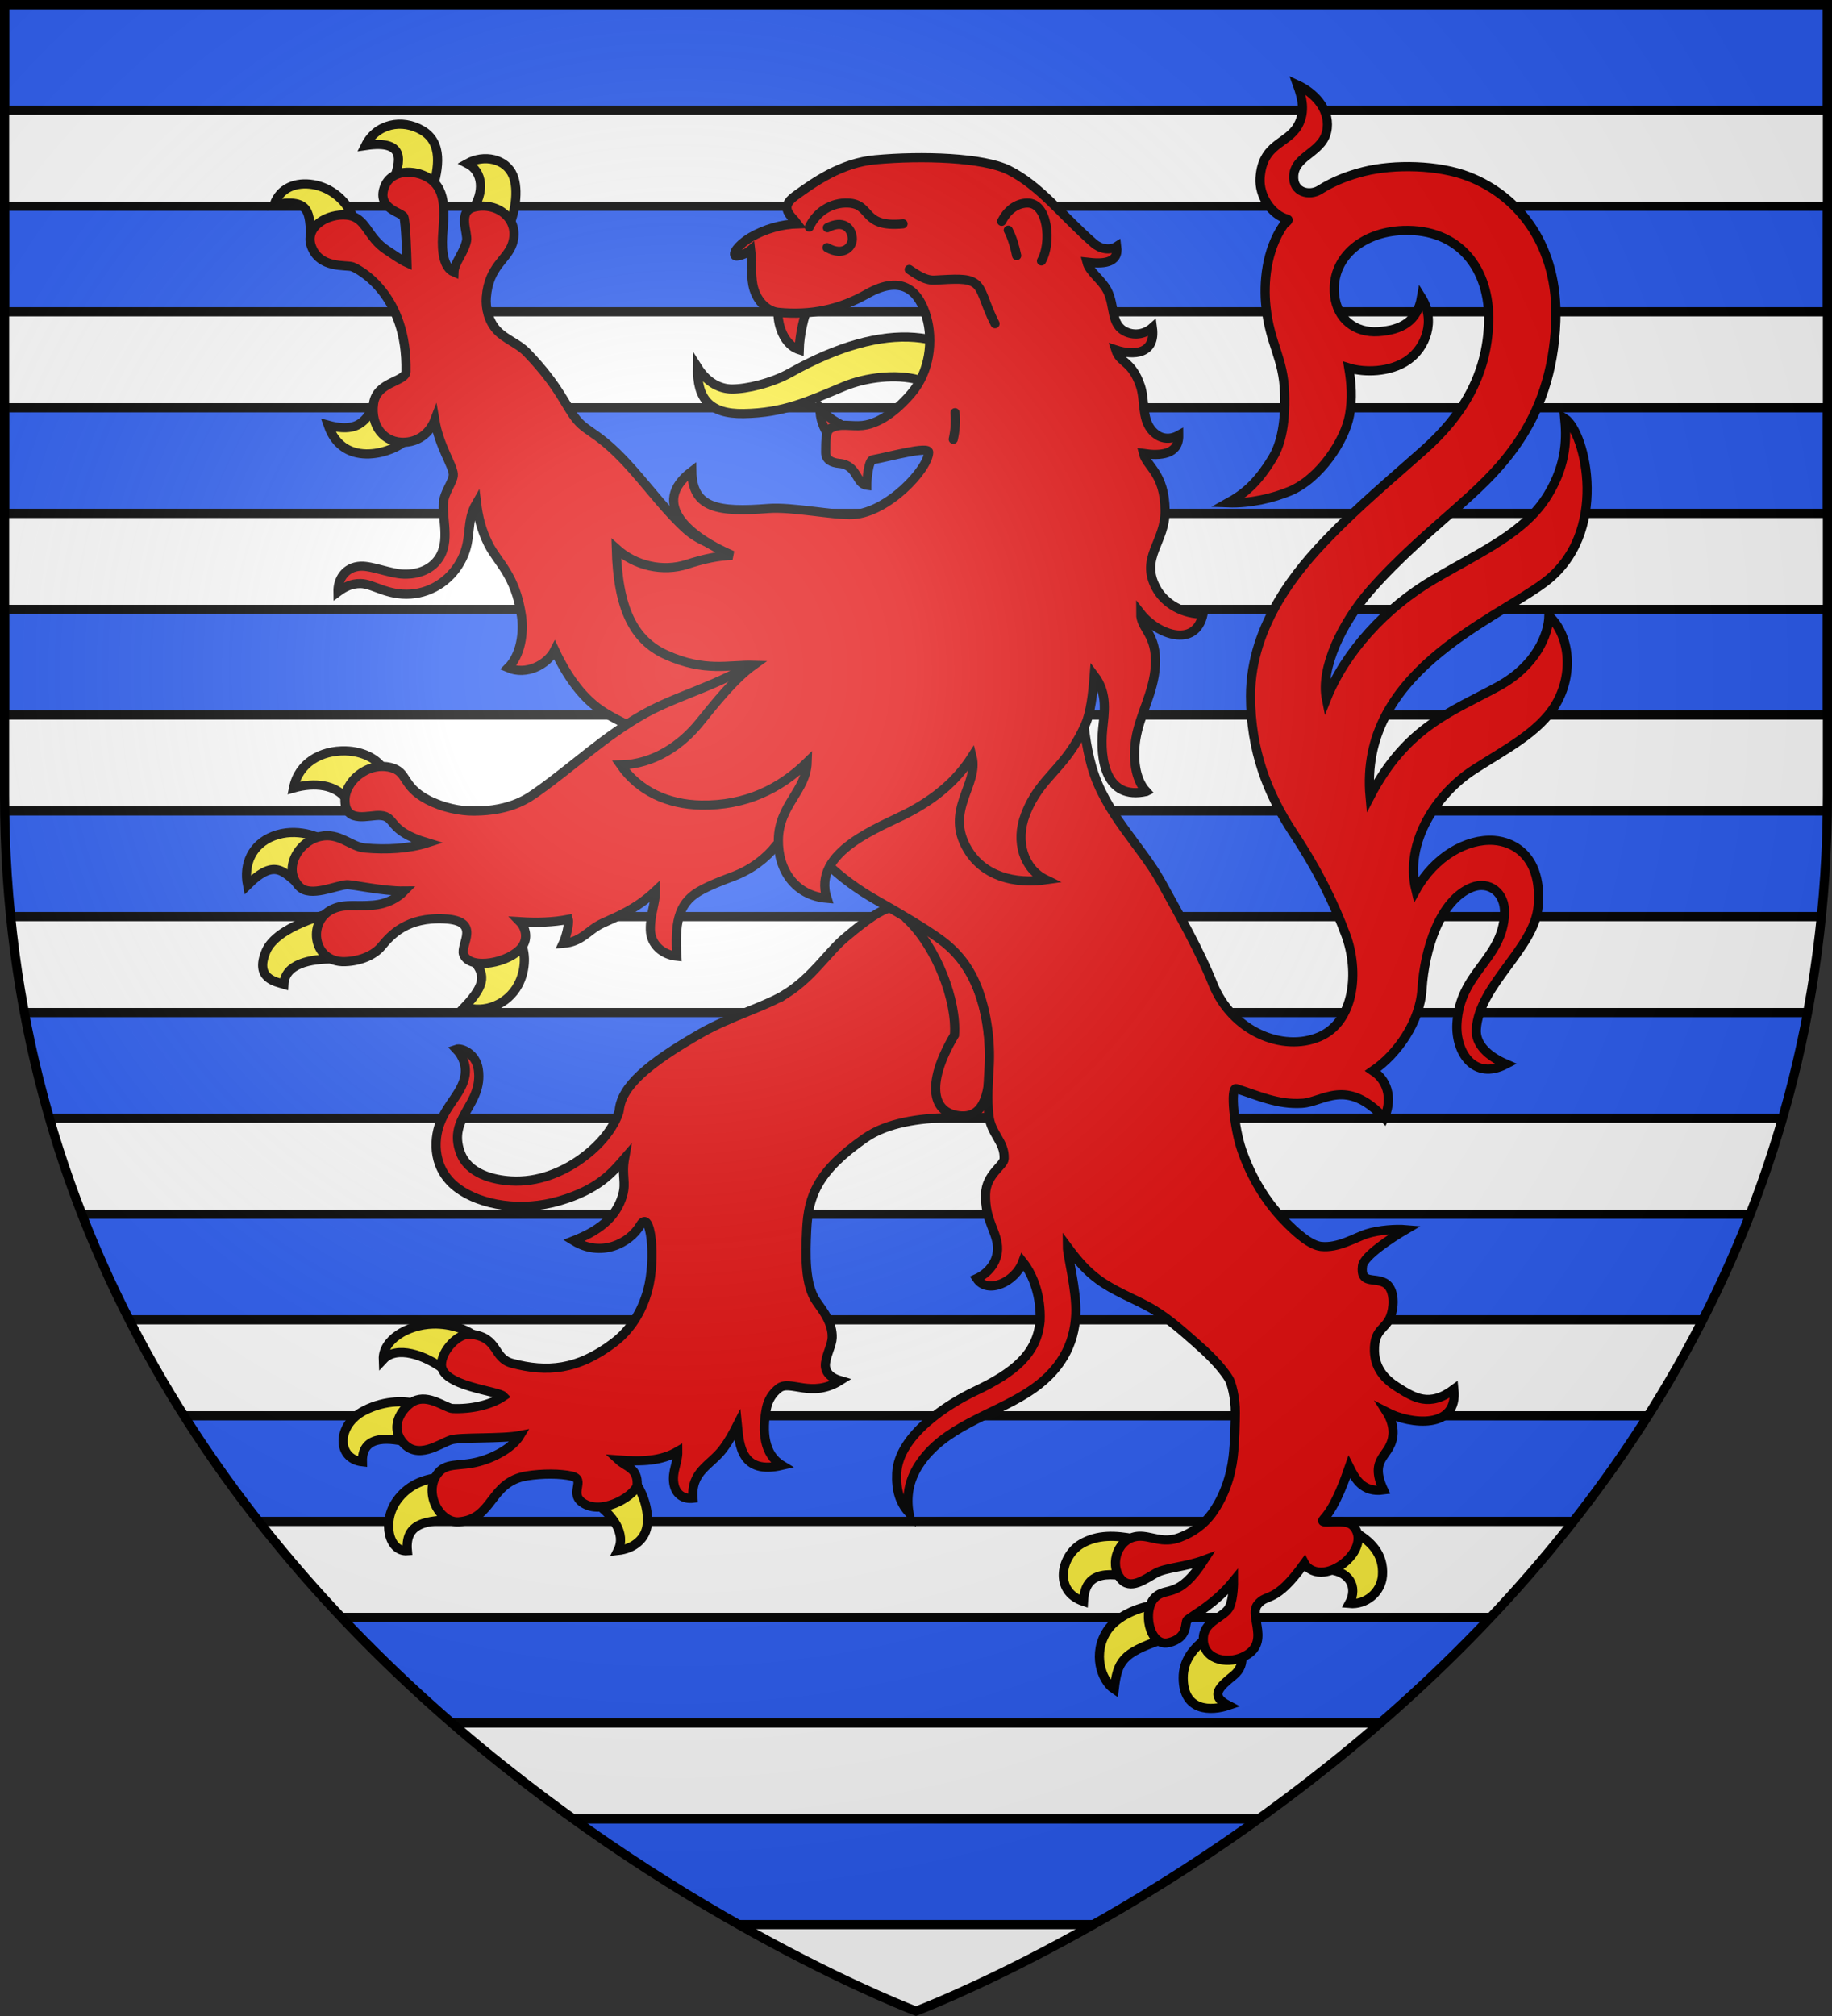
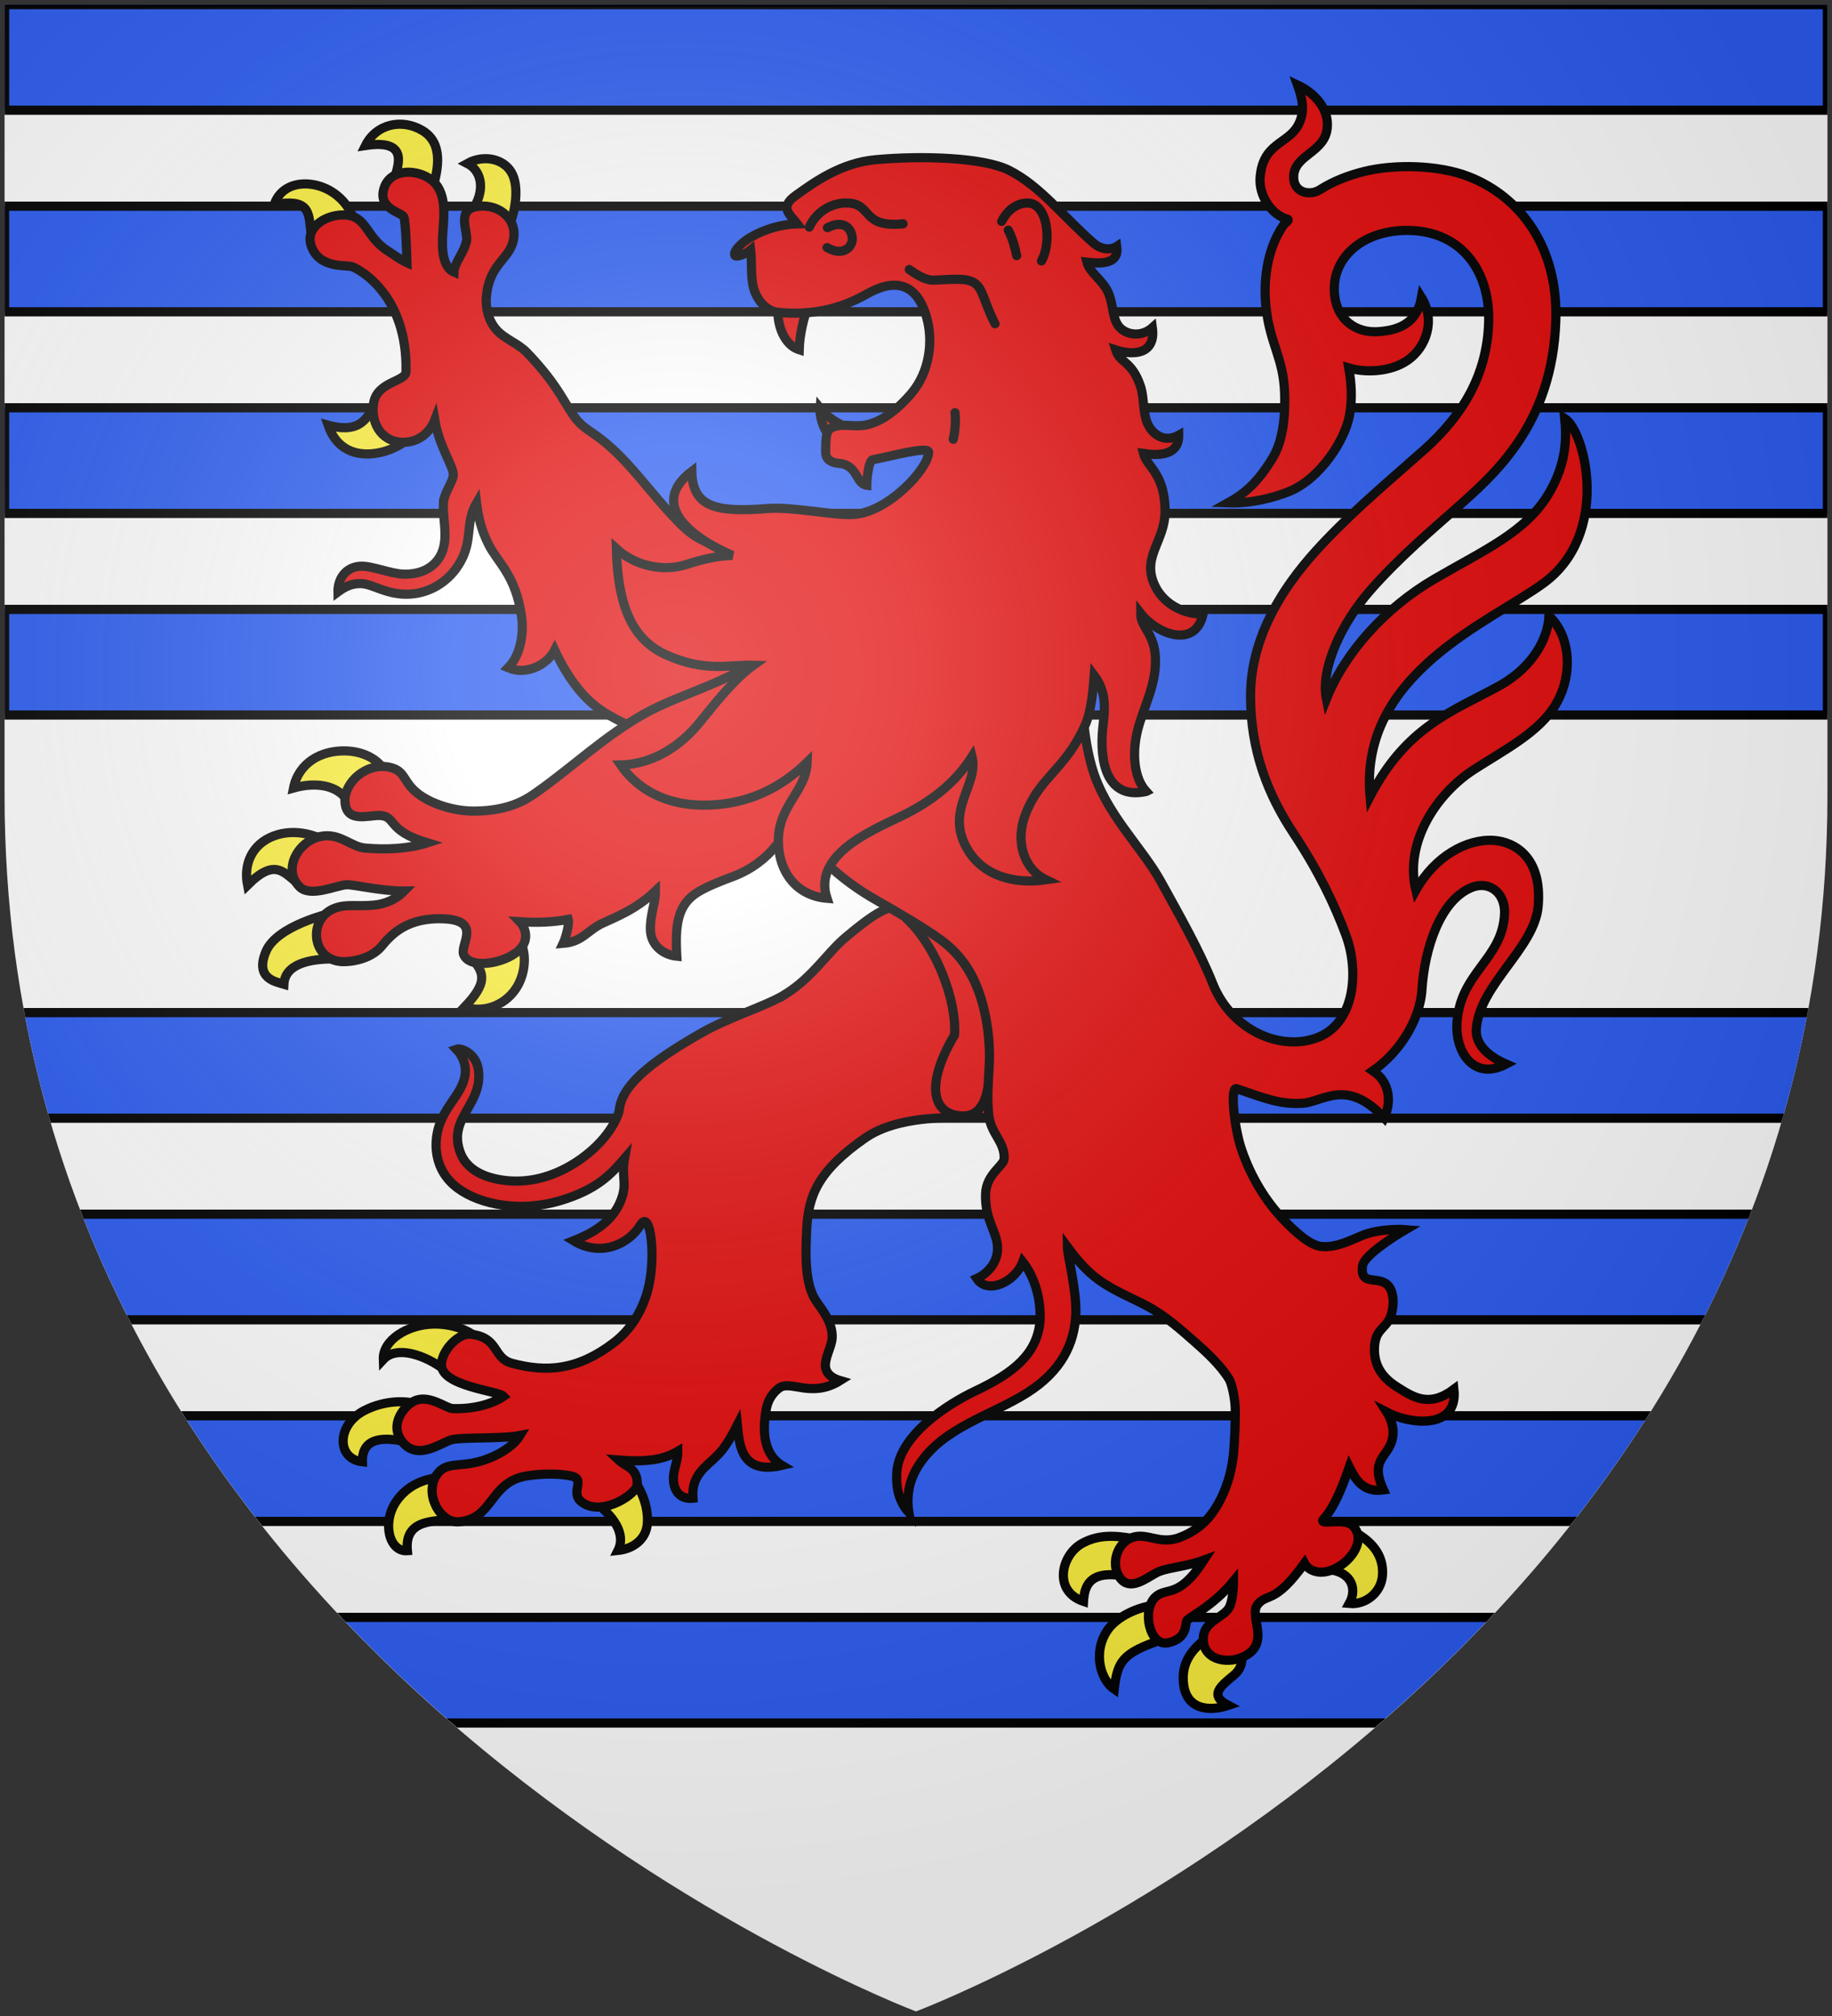
<svg xmlns="http://www.w3.org/2000/svg" width="600" height="660" version="1">
  <rect width="100%" height="100%" fill="#333333" stroke="none" />
  <defs>
    <clipPath id="j">
      <path fill="none" stroke="#000" stroke-width="3" d="M300 658.4S1.5 545.98 1.5 260.28V1.5h597v258.78C598.5 545.98 300 658.4 300 658.4z" />
    </clipPath>
    <clipPath id="i">
      <path fill="none" stroke="#000" stroke-width="3" d="M300 658.4S1.5 545.98 1.5 260.28V1.5h597v258.78C598.5 545.98 300 658.4 300 658.4z" />
    </clipPath>
    <clipPath id="h">
      <path fill="none" stroke="#000" stroke-width="3" d="M300 658.4S1.5 545.98 1.5 260.28V1.5h597v258.78C598.5 545.98 300 658.4 300 658.4z" />
    </clipPath>
    <clipPath id="g">
      <path fill="none" stroke="#000" stroke-width="3" d="M300 658.4S1.5 545.98 1.5 260.28V1.5h597v258.78C598.5 545.98 300 658.4 300 658.4z" />
    </clipPath>
    <clipPath id="f">
      <path fill="none" stroke="#000" stroke-width="3" d="M300 658.4S1.5 545.98 1.5 260.28V1.5h597v258.78C598.5 545.98 300 658.4 300 658.4z" />
    </clipPath>
    <clipPath id="e">
      <path fill="none" stroke="#000" stroke-width="3" d="M300 658.4S1.5 545.98 1.5 260.28V1.5h597v258.78C598.5 545.98 300 658.4 300 658.4z" />
    </clipPath>
    <clipPath id="d">
      <path fill="none" stroke="#000" stroke-width="3" d="M300 658.4S1.5 545.98 1.5 260.28V1.5h597v258.78C598.5 545.98 300 658.4 300 658.4z" />
    </clipPath>
    <clipPath id="c">
      <path fill="none" stroke="#000" stroke-width="3" d="M300 658.4S1.5 545.98 1.5 260.28V1.5h597v258.78C598.5 545.98 300 658.4 300 658.4z" />
    </clipPath>
    <clipPath id="b">
      <path fill="none" stroke="#000" stroke-width="3" d="M300 658.4S1.5 545.98 1.5 260.28V1.5h597v258.78C598.5 545.98 300 658.4 300 658.4z" />
    </clipPath>
    <clipPath id="a">
-       <path fill="none" stroke="#000" stroke-width="3" d="M300 658.4S1.5 545.98 1.5 260.28V1.5h597v258.78C598.5 545.98 300 658.4 300 658.4z" />
-     </clipPath>
+       </clipPath>
    <radialGradient id="k" cx="221.44" cy="226.33" r="300" gradientTransform="matrix(1.353 0 0 1.349 601.95 -85.747)" gradientUnits="userSpaceOnUse">
      <stop offset="0" stop-color="#fff" stop-opacity=".314" />
      <stop offset=".19" stop-color="#fff" stop-opacity=".251" />
      <stop offset=".6" stop-color="#6b6b6b" stop-opacity=".125" />
      <stop offset="1" stop-opacity=".125" />
    </radialGradient>
  </defs>
  <path fill="#fff" fill-rule="evenodd" d="M300 658.5s298.5-112.44 298.5-398.18V1.5H1.5v258.82C1.5 546.07 300 658.5 300 658.5" />
  <g fill="#2b5df2" stroke="#000" stroke-width="3">
    <path d="M1.5 595.5h597v34.579H1.5z" clip-path="url(#a)" />
    <path d="M1.5 529.5h597v34.579H1.5z" clip-path="url(#b)" />
    <path d="M1.5 463.5h597v34.579H1.5z" clip-path="url(#c)" />
    <path d="M1.5 397.5h597v34.579H1.5z" clip-path="url(#d)" />
    <path d="M1.5 331.5h597v34.579H1.5z" clip-path="url(#e)" />
-     <path d="M1.5 265.5h597v34.579H1.5z" clip-path="url(#f)" />
    <path d="M1.5 199.5h597v34.579H1.5z" clip-path="url(#g)" />
    <path d="M1.5 133.5h597v34.579H1.5z" clip-path="url(#h)" />
    <path d="M1.5 67.5h597v34.579H1.5z" clip-path="url(#i)" />
    <path d="M1.5 1.5h597v34.58H1.5z" clip-path="url(#j)" />
  </g>
  <g fill-rule="evenodd" stroke="#000" stroke-width="2.909">
    <path fill="#fcef3c" d="M106.22 97.771c-.838-6.485.333-12.022-11.769-9.755 1.893-5.499 7.083-7.249 12.29-6.402 5.811.946 11.103 5.204 13.083 11.302zm26.427-18.078c1.284-4.494 4.505-12.526-9.187-10.466 3.414-6.894 11.609-8.625 18.057-4.757 6.587 3.951 5.121 11.989 3.254 18.382zm24.52 10.244c4.211-5.747 3.608-12.468-1.388-15.019 5.276-2.966 12.256-1.532 14.492 3.86 1.918 4.625.58 12.144-1.533 16.625zM136.07 162.93c-2.953 3.25-19.454 9.648-24.471-4.894 10.562 2.896 12.373-2.74 14.767-6.326zm-18.796 113.68c-3.377-4.386-9.826-5.277-16.654-3.372 1.581-7.87 8.595-12.032 16.662-11.778 5.187.164 9.646 2.362 11.819 5.668zm-13.818 28.107c-5.854-4.316-8.217-9.79-17.437-.637-1.326-6.734 1.48-12.957 8.166-15.555 7.598-2.953 14.84.684 14.84.684zm10.317 22.797c-8.264-.098-15.865 1.68-16.213 8.033-2.587-.778-9.355-1.796-5.661-10.476 3.463-8.139 20.297-11.998 20.297-11.998zm43.629.035c3.911 4.578 4.691 7.657-2.489 15.233 6.485 2.183 13.69-.91 16.956-6.964 2.262-4.193 2.653-9.54.972-13.195zm-8.723 130.52c-6.383-4.879-15.391-7.856-19.568-3.365-.244-6.147 7.613-11.023 15.762-11.247 5.714-.157 11.436 1.786 14.48 4.843-2.252 2.255-6.89 5.213-10.674 9.768zm-12.341 22.797c-6.524-1.534-14.075-1.733-13.863 6.327-8.278-.94-8.251-11.733.649-16.292 6.878-3.523 13.737-3.015 16.32-2.102zm16.472 24.424c-7.343.874-17.03-.212-16.065 10.139-5.844.434-8.17-9.128-3.362-15.892 3.406-4.793 8.344-6.832 13.413-7.356zm43.687-5.027c5.413 3.928 9.769 9.714 7.097 15.083 4.986-.534 8.9-3.648 9.295-8.42.464-5.622-2.083-11.05-4.136-13.716zm166.64 23.029c-10.123-1.46-11.54 3.652-11.812 8.233-9.666-3.243-7.117-14.55-.658-18.295 5.174-3 10.743-2.701 16.615-1.598zm12.718 20.487c-12.151 4.213-13.754 6.697-14.786 15.628-4.205-2.837-6.946-11.498-2.202-18.64 2.99-4.499 9.718-7.335 14.607-8zm25.695 4.821c.27 2.402-.356 4.593-2.605 6.44-4.326 3.553-7.772 6.331-1.688 9.503-5.44 1.844-14.21 1.976-14.298-8.628-.047-5.629 3.204-9.446 7.045-12.425zm26.49-27.22c7.59.15 10.557 5.478 7.63 10.803 5.305.508 10.132-3.564 10.528-8.871.513-6.868-3.86-11.104-8.96-13.881z" transform="matrix(1.032 0 0 1.031 -7.705 -23.73)" />
    <g fill="#e20909">
      <path d="M148.18 182.84c-.298 6.03 2.459 13.3-2.418 18.706-2.226 2.468-5.811 3.916-10.203 3.785-4.155-.124-10.099-2.692-13.634-2.523-4.934.236-7.293 4.23-7.207 8.158 2.085-1.537 4.217-2.68 7.206-2.642 3.923.047 8.408 3.848 15.854 3.335 7.125-.49 13.266-4.903 16.389-11.357 3.183-6.577 1.046-11.566 4.53-17.568.539 4.432 1.495 8.51 3.76 13.057 2.93 5.885 8.603 9.727 10.514 22.858.777 5.338-.246 12.394-4.234 16.413 5.75 2.48 12.388-.94 14.764-5.588 3.833 8.157 8.932 15.631 15.996 19.903 9.098 5.502 18.196 8.5 28.723 9.3l19.571-16.769 11.091-36.657c-5.702-1.96-12.289-4.607-17.19-6.461-5.575-2.109-11.65-3.339-16.484-7.709-5.836-5.276-11.242-12.416-16.635-18.558-10.692-12.176-14.369-11.83-17.978-16.092-3.728-4.402-5.336-10.464-15.858-21.418-2.896-3.016-6.924-4.224-9.602-7.15-2.611-2.852-3.616-6.961-3.33-10.485.807-9.928 6.59-11.783 8.278-16.976 2.5-7.685-4.68-13.4-12.094-11.62-5.46 1.31-1.955 8.076-2.45 10.643-.73 3.777-3.913 7.056-4.009 10.007-3.246-1.357-3.888-6.5-3.6-11.435.361-6.212 1.746-14.499-4.254-18.359-4.652-2.993-12.31-2.878-14.282 2.979-2.292 6.806 5.709 7.823 6.237 9.321.629 1.783.937 12.69.988 14.493-2.084-.94-3.867-2.326-6.302-3.896-6.568-4.233-6.424-10.569-12.801-11.217-5.876-.597-13.397 3.546-11.294 9.735 2.529 7.442 11.177 5.98 13.067 6.675 2.147.79 17.54 8.87 17.023 33.292-.07 3.302-9.33 3.074-10.3 10.174-.964 7.059 3.316 12.64 10.02 12.26 5.016-.285 8.124-3.7 9.41-7.068 1.424 8.39 5.657 14.198 5.882 17.202.164 2.182-2.968 5.701-3.143 9.25zm108.81 155.7c-6.09 3.903-17.781 7.239-27.002 12.51-17.061 9.753-25.287 16.974-25.998 24.524-.072.77-2.29 8.415-12.206 15.478-5.93 4.224-13.679 7.474-22.179 6.958-5.653-.344-13.536-2.22-16.046-9-4.145-11.194 7.281-15.092 5.708-26.39-.711-5.112-5.45-6.96-6.97-6.425 2.172 2.277 3.3 5.42 2.704 8.57-1.018 5.378-5.451 8.644-7.825 14.729-2.29 5.867-2.283 15.032 5.591 20.837 7.365 5.43 20.167 7.576 32.335 3.98 12.131-3.585 16.525-8.758 20.569-13.444-.952 5.421.565 7.521-.588 11.6-2.177 7.707-8.433 11.697-15.603 14.531 8.731 5.388 17.74.915 21.213-4.974 3.27-5.543 5.102 10.618 2.327 20.76-1.859 6.795-5.521 12.576-10.685 16.53-11.565 8.853-21.388 9.506-32.314 6.618-6.299-1.665-4.002-8.161-13.088-9.252-4.06-.487-9.312 5.273-9.376 9.625-.099 6.944 18.073 8.337 19.72 10.098-4.16 2.826-10.552 4.145-16.223 3.873-2.088-.1-7.59-4.683-12.255-2.327-2.82 1.425-8.128 7.302-3.606 12.957 4.735 5.924 11.788.515 15.36-.654 2.908-.952 16.206-.279 21.93-1.404-2.139 3.564-7.454 6.764-12.937 8.267-6.525 1.79-10.68-.005-13.511 4.254-4.041 6.078 1.115 15.319 7.024 14.879 11.056-.812 9.698-12.637 21.552-14.566 4.98-.81 10.724-.765 14.246.047 4.956 1.141-1.39 5.722 4.056 8.803 6.464 3.656 16.646-3.201 16.769-6.113.22-5.224-3.535-5.584-5.902-7.787 7.47.584 13.586.312 18.787-2.76.053 3.677-1.86 6.284-1.27 10.132.564 3.672 3.237 5.104 6.084 4.765-.676-8.586 5.573-10.41 9.525-15.645 1.967-2.605 3.257-5.076 4.56-7.64.644 6.574 1.277 15.865 14.147 12.846-5.736-3.454-6.348-10.823-4.925-18.079.502-2.562 1.842-4.802 3.983-6.44 3.601-2.753 10.324 3.32 19.423-2.407-3.867-1.136-4.964-3.356-4.638-5.66.423-2.995 2.02-5.629 2.105-7.943.168-4.595-2.716-8.272-4.973-11.47-3.788-5.372-3.483-15.042-3.124-22.735.5-10.763 3.372-18.648 18.606-29.25 14.207-9.889 41.188-4.951 41.332-7.077 3.37-49.818-11.872-56.19-24.886-63.807-6.255-3.661-8.567-4.73-22.765 7.255-5.804 4.899-10.225 12.355-18.76 17.825z" transform="matrix(1.032 0 0 1.031 -7.705 -23.73)" />
      <path d="M295.3 314.85c9.534 9.021 15.85 26.119 15.077 36.817-9.471 16.025-6.927 25.219 2.226 25.701 7.47.4 9.045-7.94 8.967-18.129-.069-9.09-1.19-16.668-4.841-24.548-4.982-10.752-13.218-15.792-21.429-19.842z" transform="matrix(1.032 0 0 1.031 -7.705 -23.73)" />
      <path d="M420.74 373.36c6.808-.458 13.983-8.18 26.01 4.63 2.311-4.967 1.909-11.286-3.586-14.948 7.817-5.354 14.922-15.542 15.579-25.928.793-12.547 5.655-28.32 15.868-32.333 5.418-2.13 10.636 1.67 10.333 8.4-.657 14.609-14.261 18.598-15.111 34.937-.469 9.008 5.403 18.164 15.617 12.789-5.873-2.533-9.767-6.328-9.473-11.036.885-14.147 18.491-25.715 19.635-39.083 1.346-15.724-7.65-20.46-14.026-20.907-8.537-.599-18.782 5.02-24.788 15.81-3.701-15.404 6.763-30.74 18.337-38.237 9.698-6.283 20.752-11.846 26.016-20.68 5.935-9.96 4.383-22.266-2.11-28.186-.176 5.873-4.04 15.826-16.187 22.44-14.746 8.028-29.077 12.782-40.594 34.9-3.508-38.97 37.99-55.23 55.088-67.747 21.22-15.538 13.349-48.043 6.683-52.34.516 5.463.957 14.026-5.314 24.323-7.254 11.91-20.317 17.554-36.021 26.708-15.618 9.104-28.416 23.345-34.285 38.099-1.966-9.81 4.978-24.264 13.923-34.49 9.265-10.59 20.416-19.95 26.749-25.593 12.615-11.242 31.012-26.826 32.132-60.018.792-23.344-11.222-39.377-27.662-45.783-9.642-3.757-23.645-4.006-33.224-1.607-4.806 1.204-9.582 2.99-14.038 5.821-3.137 1.993-8.663.953-8.249-4.617.488-6.563 9.83-7.28 10.633-14.978.664-6.35-4.278-11.318-9.435-13.708 1.372 3.846 2.675 8.379.115 12.932-3.338 5.936-11.243 5.51-11.993 16.601-.37 5.548 3.479 11.695 8.758 13.113.63.365-.88 1.175-1.307 1.794-5.586 8.077-6.37 18.598-5.601 25.862 1.282 12.13 5.595 16.309 5.931 27.563.105 3.508.353 13.624-3.703 20.399-5 8.35-9.375 11.719-14.271 14.433 7.01.264 14.452-1.546 19.638-3.708 9.586-3.996 17.502-16.153 18.937-24.118.956-5.303.587-10.23-.227-15.017 4.779 1.484 13.036 1.506 18.713-2.46 5.83-4.073 8.9-12.633 4.355-19.92-1.318 7.532-6.26 10.376-13.776 10.863-7.15.463-12.985-3.863-13.804-11.618-1.207-11.43 8.326-20.016 21.713-20.51 17.734-.654 27.698 12.124 27.182 29.184-.516 17.099-8.663 29.88-20.372 40.342-10.06 8.989-20.663 17.74-31.094 28.62-8.135 8.484-24.13 26.44-24.099 49.716.023 17.248 5.388 31.062 13.551 43.425s13.074 22.71 16.667 32.365c4.318 11.605 2.832 27.627-8.4 32.39-11.633 4.934-27.76-1.698-33.805-16.877-4.23-10.62-10.616-21.798-16.449-32.392-6.229-11.313-17.75-21.647-21.97-36.574-3.74-13.232-3.29-28.643-2.56-36.446 2-21.38-5.122-41.278-25.48-47.635-20.358-6.358-37.287-.665-48.284 9.438-11.15 10.244-12.992 23.707-23.953 35.66-10.509 11.462-29.009 15.135-41.644 22.223-12.568 7.05-22.763 16.81-33.744 24.587-2.972 2.104-8.373 6.295-20.41 6.35-4.285.02-9.95-1.09-14.756-3.642-8.285-4.401-6.026-8.861-11.755-10.237-7.472-1.795-14.645 4.682-14.399 10.757.288 7.242 7.785 4.253 11.263 4.514 5.148.385 1.866 4.764 14.882 8.681-5.863 1.875-12.969 2.257-19.782 1.654-4.571-.405-8.1-4.985-14.176-3.675-7.035 1.516-12.114 10.423-6.612 15.966 3.437 3.462 11.485-.404 14.946-.645 1.869-.13 11.287 2.092 18.302 2.006-2.176 2.237-5.457 4.103-9.915 4.485-5.366.458-8.338-.397-11.992.914-9.119 3.274-7.534 17.361 3.057 17.021 5.044-.16 9.358-2.128 11.59-4.818 3.01-3.628 8.048-9.392 20.077-8.765 11.836.616 4.854 8.259 5.995 11.255 1.987 5.217 14.639 2.731 18.457-2.24 2.189-2.85 1.162-6.297-.601-8.113 5.58.368 10.66.17 15.374-.745.402 1.355-.777 5.85-1.614 7.624 6.053-.482 7.723-4.142 12.409-6.355 4.25-2.006 10.549-4.298 16.877-10.275.061 3.647-1.721 7.55-1.612 12.296.114 4.978 4.164 8.003 8.391 8.415-.567-9.955.147-16.518 6.945-20.522 3.313-1.95 7.514-3.51 11.059-4.857 5.7-2.164 10.436-5.838 13.415-9.69.84-1.087 6.316-6.39 7.562-4.998 1.445 2.485 2.78 5.038 8.08 10.164 5.072 4.905 10.492 8.842 16.524 12.251 6.914 3.909 15.34 8.886 20.069 12.36 5.342 3.926 9.4 8.81 12.118 16.337 2.59 7.175 3.775 15.916 3.366 23.656-.306 5.798-.727 10.685-.096 15.998.689 5.806 5.06 8.191 4.837 13.588-.092 2.237-5.72 4.918-5.902 11.262-.248 8.615 3.993 12.178 3.804 17.573-.152 4.347-3.185 7.656-6.6 9.216 3.46 5.227 12.292 1.038 14.6-5.303 3.402 4.295 5.845 11.07 5.497 18.784-.918 10.385-8.187 16.397-20.65 22.29-8.492 4.016-24.277 13.982-24.842 26.055-.242 5.253.93 9.29 3.874 12.505-.812-4.912-.144-10.006 3.146-15.113 7.713-11.975 22.976-15.694 34.408-22.94 10.675-6.766 15.009-15.418 15.41-24.972.322-7.5-2.676-18.736-2.692-21.386 3.268 4.41 6.02 7.619 9.908 10.469 4.765 3.491 10.624 5.788 15.44 8.361 5.749 3.072 10.662 7.482 15.163 11.436 3.664 3.22 8.202 7.436 10.854 11.812.637 1.05 2.012 5.81 1.952 10.646-.035 2.818-.146 9.309-.699 14.01-.702 5.98-2.815 12.612-6.828 18.09-2.436 3.327-5.942 5.91-10.173 7.493-5.47 2.047-9.043-.628-13.032-.39-6.456.388-9.353 8.618-5.761 13.344 3.056 4.02 7.865.222 11.298-1.673 3.157-1.743 9.248-1.886 15.232-4.103-8.039 12.474-11.727 8.38-15.376 11.698-4.384 3.986-2.009 15.918 4.103 14.53 6.525-1.48 5.082-6.47 5.995-7.22 1.998-1.645 8.734-5.067 14.659-12.33 0 0 .035 5.258-1.21 8.066-1.523 3.436-7.865 4.413-8.342 9.56-.659 7.12 7.082 8.95 12.551 6.455 9.135-4.166 1.723-12.914 4.638-16.612 3.07-3.894 5.352.163 14.898-13.143 1.043 2 3.533 3.105 6.188 2.777 6.909-.853 14.121-9.48 9.218-14.645-2.705-2.85-11.525.15-9.294-2.234 3.933-4.205 7.086-13.57 8.1-16.482 1.88 3.741 4.183 8.214 10.854 7.303-4.937-10.753 2.718-10.265 3.044-18.043.092-2.219-.837-4.849-1.958-6.611 7.48 3.875 22.66 5.542 21.27-7.314-7.816 5.835-12.752 2.62-17.949-.658-3.573-2.253-7.593-5.88-7.268-12.67.342-7.26 5.181-5.352 5.878-13.396.227-2.628-.4-5.888-2.64-7.069-3.449-1.818-7.784.533-7.04-5.384.396-3.139 9.311-8.965 13.662-11.513-2.833-.24-8.312.036-12.394 1.345-3.445 1.105-8.983 4.604-14.431 3.986-3.37-.383-7.804-4.183-11.894-8.473-5.6-5.875-10.255-13.368-13.282-22.18-2.402-6.991-3.642-19.761-1.759-19.466 6.927 2.192 13.192 5.193 20.97 4.67z" transform="matrix(1.032 0 0 1.031 -7.705 -23.73)" />
    </g>
-     <path fill="#fcef3c" d="M322.8 145.08c-8.6.22-16.895.444-24.11-1.498-6.72-1.81-16.181-.866-23.428 2.153-11.657 4.857-19.112 8.415-31.825 8.624-10.705.176-14.806-4.719-14.6-14.675 3.162 5.026 7.285 6.843 10.908 6.86 4.662.02 12.635-1.846 18.529-5.153 30.513-17.122 53.095-14.06 64.526 3.689z" transform="matrix(1.032 0 0 1.031 -7.705 -23.73)" />
+     <path fill="#fcef3c" d="M322.8 145.08z" transform="matrix(1.032 0 0 1.031 -7.705 -23.73)" />
    <g fill="#e20909">
      <path d="M267.75 152.69c-.234 3.047 1.17 6.672 2.87 8.759l6.268-2.492c-3.578-1.306-6.932-3.534-9.138-6.267zm-6.654-18.606c-5.791-1.856-7.266-10.244-6.557-13.125l9.443-.783c-1.296 3.092-2.764 8.992-2.886 13.908z" transform="matrix(1.032 0 0 1.031 -7.705 -23.73)" />
      <path d="M371.22 274.34c-3.636-3.976-4.202-10.728-3.32-16.501 1.203-7.873 5.738-14.841 6.234-23.449.57-10.069-4.71-11.674-4.675-16.6 5.176 6.621 17.353 11.336 19.816.22-6.145.069-12.19-3.095-14.988-8.43-5.04-9.608 3.035-14.43 2.925-24.466-.127-11.84-5.833-13.885-6.865-18.085 5.235.762 11.278.485 11.186-5.815-2.94 1.631-6.257 1.316-8.747-1.816-2.986-3.755-1.926-9.46-3.402-13.814-2.74-8.082-6.469-7.144-7.836-11.448 5.681 1.863 12.767 1.408 11.632-7.089-2.204 1.963-5.345 2.66-8.232 1.42-5.192-2.228-3.53-8.28-6.09-13.2-1.856-3.563-5.598-5.76-6.437-8.988 4.747.544 10.235.588 9.459-5.027-2.214 1.42-5.22.835-7.32-.996-9.826-8.572-16.961-18.221-26.952-23.21-8.1-4.045-27.537-4.673-42.318-3.314-10.893 1.002-19.348 7.068-25.452 11.474-5.32 3.84-1.26 6.284.672 8.88-5.027.146-10.302 1.67-14.691 4.198-2.532 1.458-5.694 4.278-5.179 5.75.298.85 3.581-.324 5.06-1.615.412 3.41.031 7.442.67 10.948.841 4.611 4.14 8.448 8.057 8.833 10.39 1.02 19.484-.906 28.158-5.83 11.743-6.665 16.75-.207 18.908 7.254 2.176 7.522 1.104 17.417-4.892 24.422-3.113 3.636-8.965 9.391-15.404 10.084-3.615.388-7.354-.869-10.29.992-1.496.949-1.366 4.59-1.407 7.554-.033 2.314 1.89 3.287 4.377 3.503 5.761.501 5.208 6.52 8.663 6.937-.01-1.55.531-7.867 1.89-8.115 5.46-.996 17.824-4.482 17.752-2.35-.185 5.363-12.974 19.136-23.978 19.74-6.15.338-19.326-2.509-26.908-1.912-15.899 1.241-24.099-.009-24.275-11.807-13.703 10.442-.415 21.021 12.895 26.721-4.464.073-9.251 1.142-14.416 2.82-7.673 2.493-16.415.493-22.443-4.967.509 19 5.475 29.039 15.826 33.717 12.302 5.558 19.883 3.087 27.683 3.296-5.888 4.221-12.047 11.92-17.074 18.167-5.647 7.018-14.415 13.28-25.062 13.483 5.74 8.329 15 12.569 25.517 12.758 14.193.258 25.136-5.255 33.685-13.616-.29 9.112-8.97 13.616-9.142 24.603-.153 9.818 5.462 17.783 15.428 18.614-4.941-14.957 17.24-22.67 25.862-27.233 8.16-4.32 15.021-9.716 20.171-17.78 2.274 8.939-8.882 17.052-1.372 29.565 5.05 8.414 14.83 11.01 24.854 9.564-7.047-3.397-9.854-12.094-6.563-20.683 4.725-12.334 12.605-14.084 19.027-28.555 1.703-3.839 2.404-9.897 2.833-15.656 4.4 5.827 3.177 11.872 2.672 17.108-.95 9.837 1.076 22.563 13.82 19.742z" transform="matrix(1.032 0 0 1.031 -7.705 -23.73)" />
      <path stroke-linecap="round" d="M310.54 154.07c.276 2.898.067 5.633-.556 8.443m-13.971-53.917c1.418.912 4.778 3.545 7.923 3.383 6.786-.35 10.248-.662 12.667.818 2.872 1.756 3.136 6.286 6.64 13.012m4.207-29.704c1.278 2.455 2.101 5.328 2.66 8.084m-4.766-10.892c1.7-3.298 4.487-5.734 8.135-5.809 6.561-.135 7.83 12.541 4.5 18.391m-73.685-10.757c2.261-4.842 7.014-7.864 12.345-7.634 7.68.327 4.18 7.91 17.412 6.602m-24 1.23c5.039-2.56 7.51.053 7.878 3.084.329 2.7-2.568 6.322-7.993 3.228" transform="matrix(1.032 0 0 1.031 -7.705 -23.73)" />
    </g>
  </g>
  <path fill="url(#k)" fill-rule="evenodd" d="M979.58 658.5s298.5-112.32 298.5-397.77V2.18h-597v258.55c0 285.45 298.5 397.77 298.5 397.77" transform="translate(-679.58)" />
-   <path fill="none" stroke="#000" stroke-width="3" d="M300 658.4S1.5 545.98 1.5 260.28V1.5h597v258.78C598.5 545.98 300 658.4 300 658.4z" />
</svg>